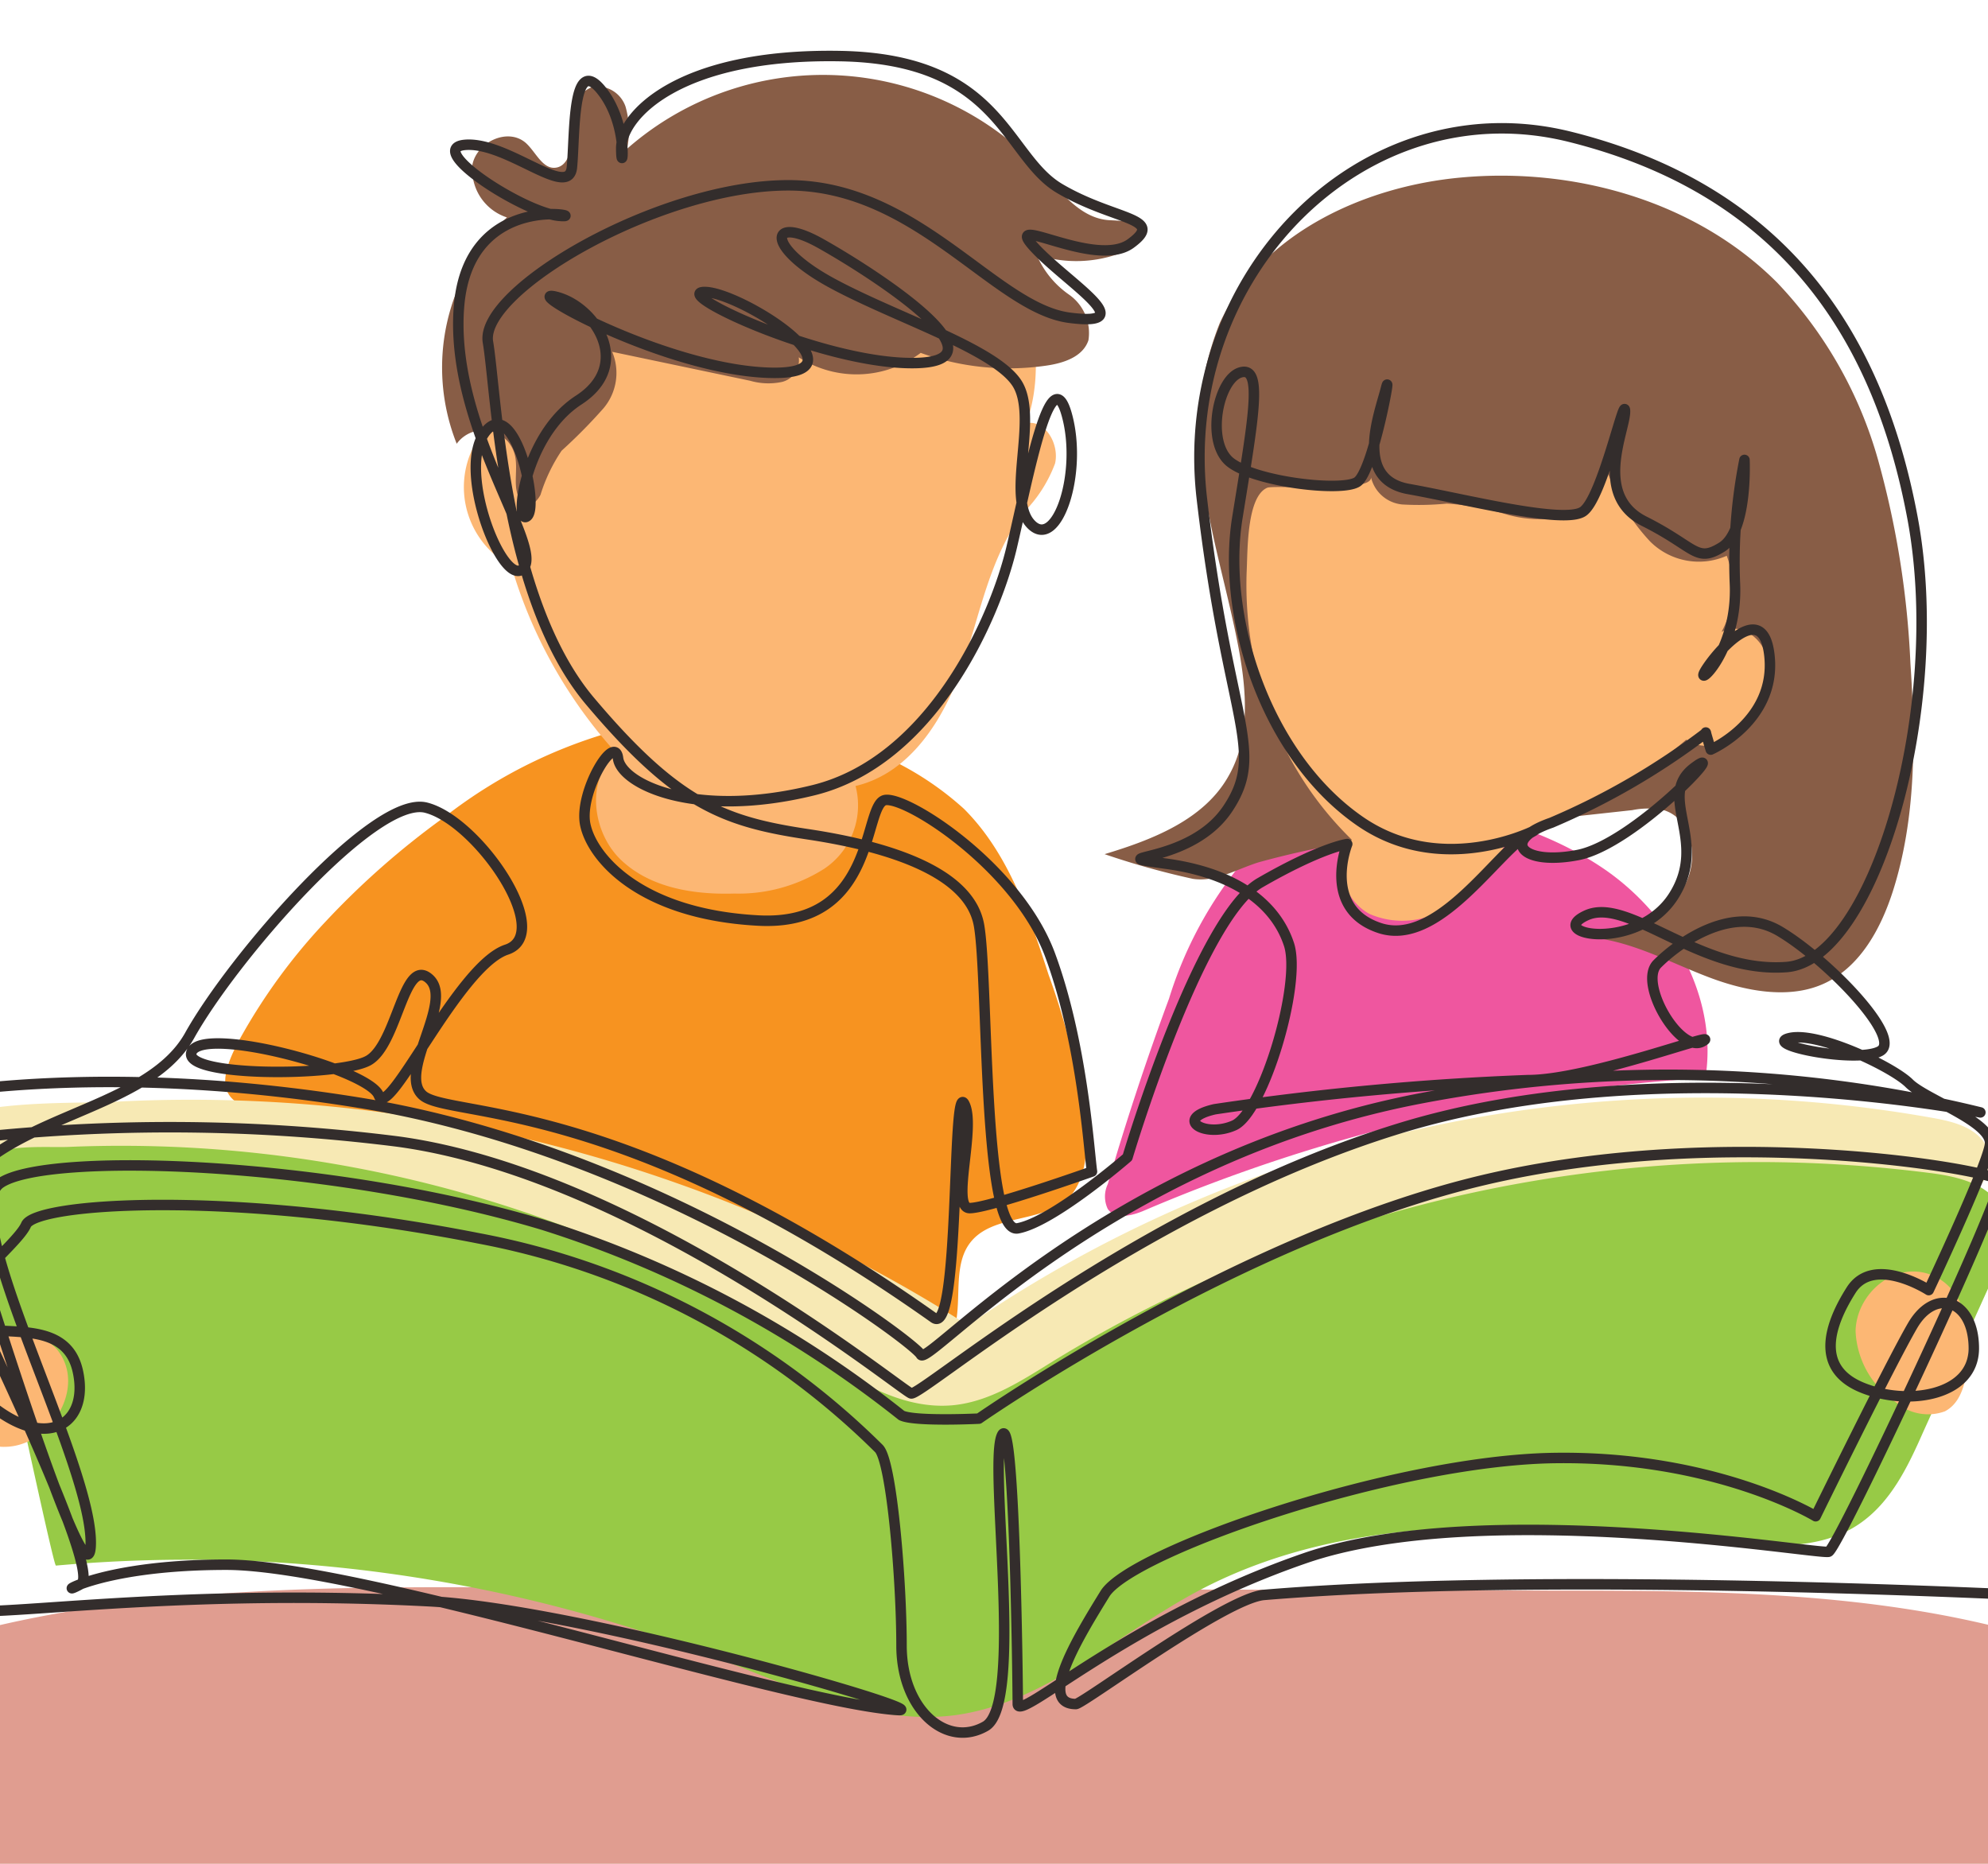
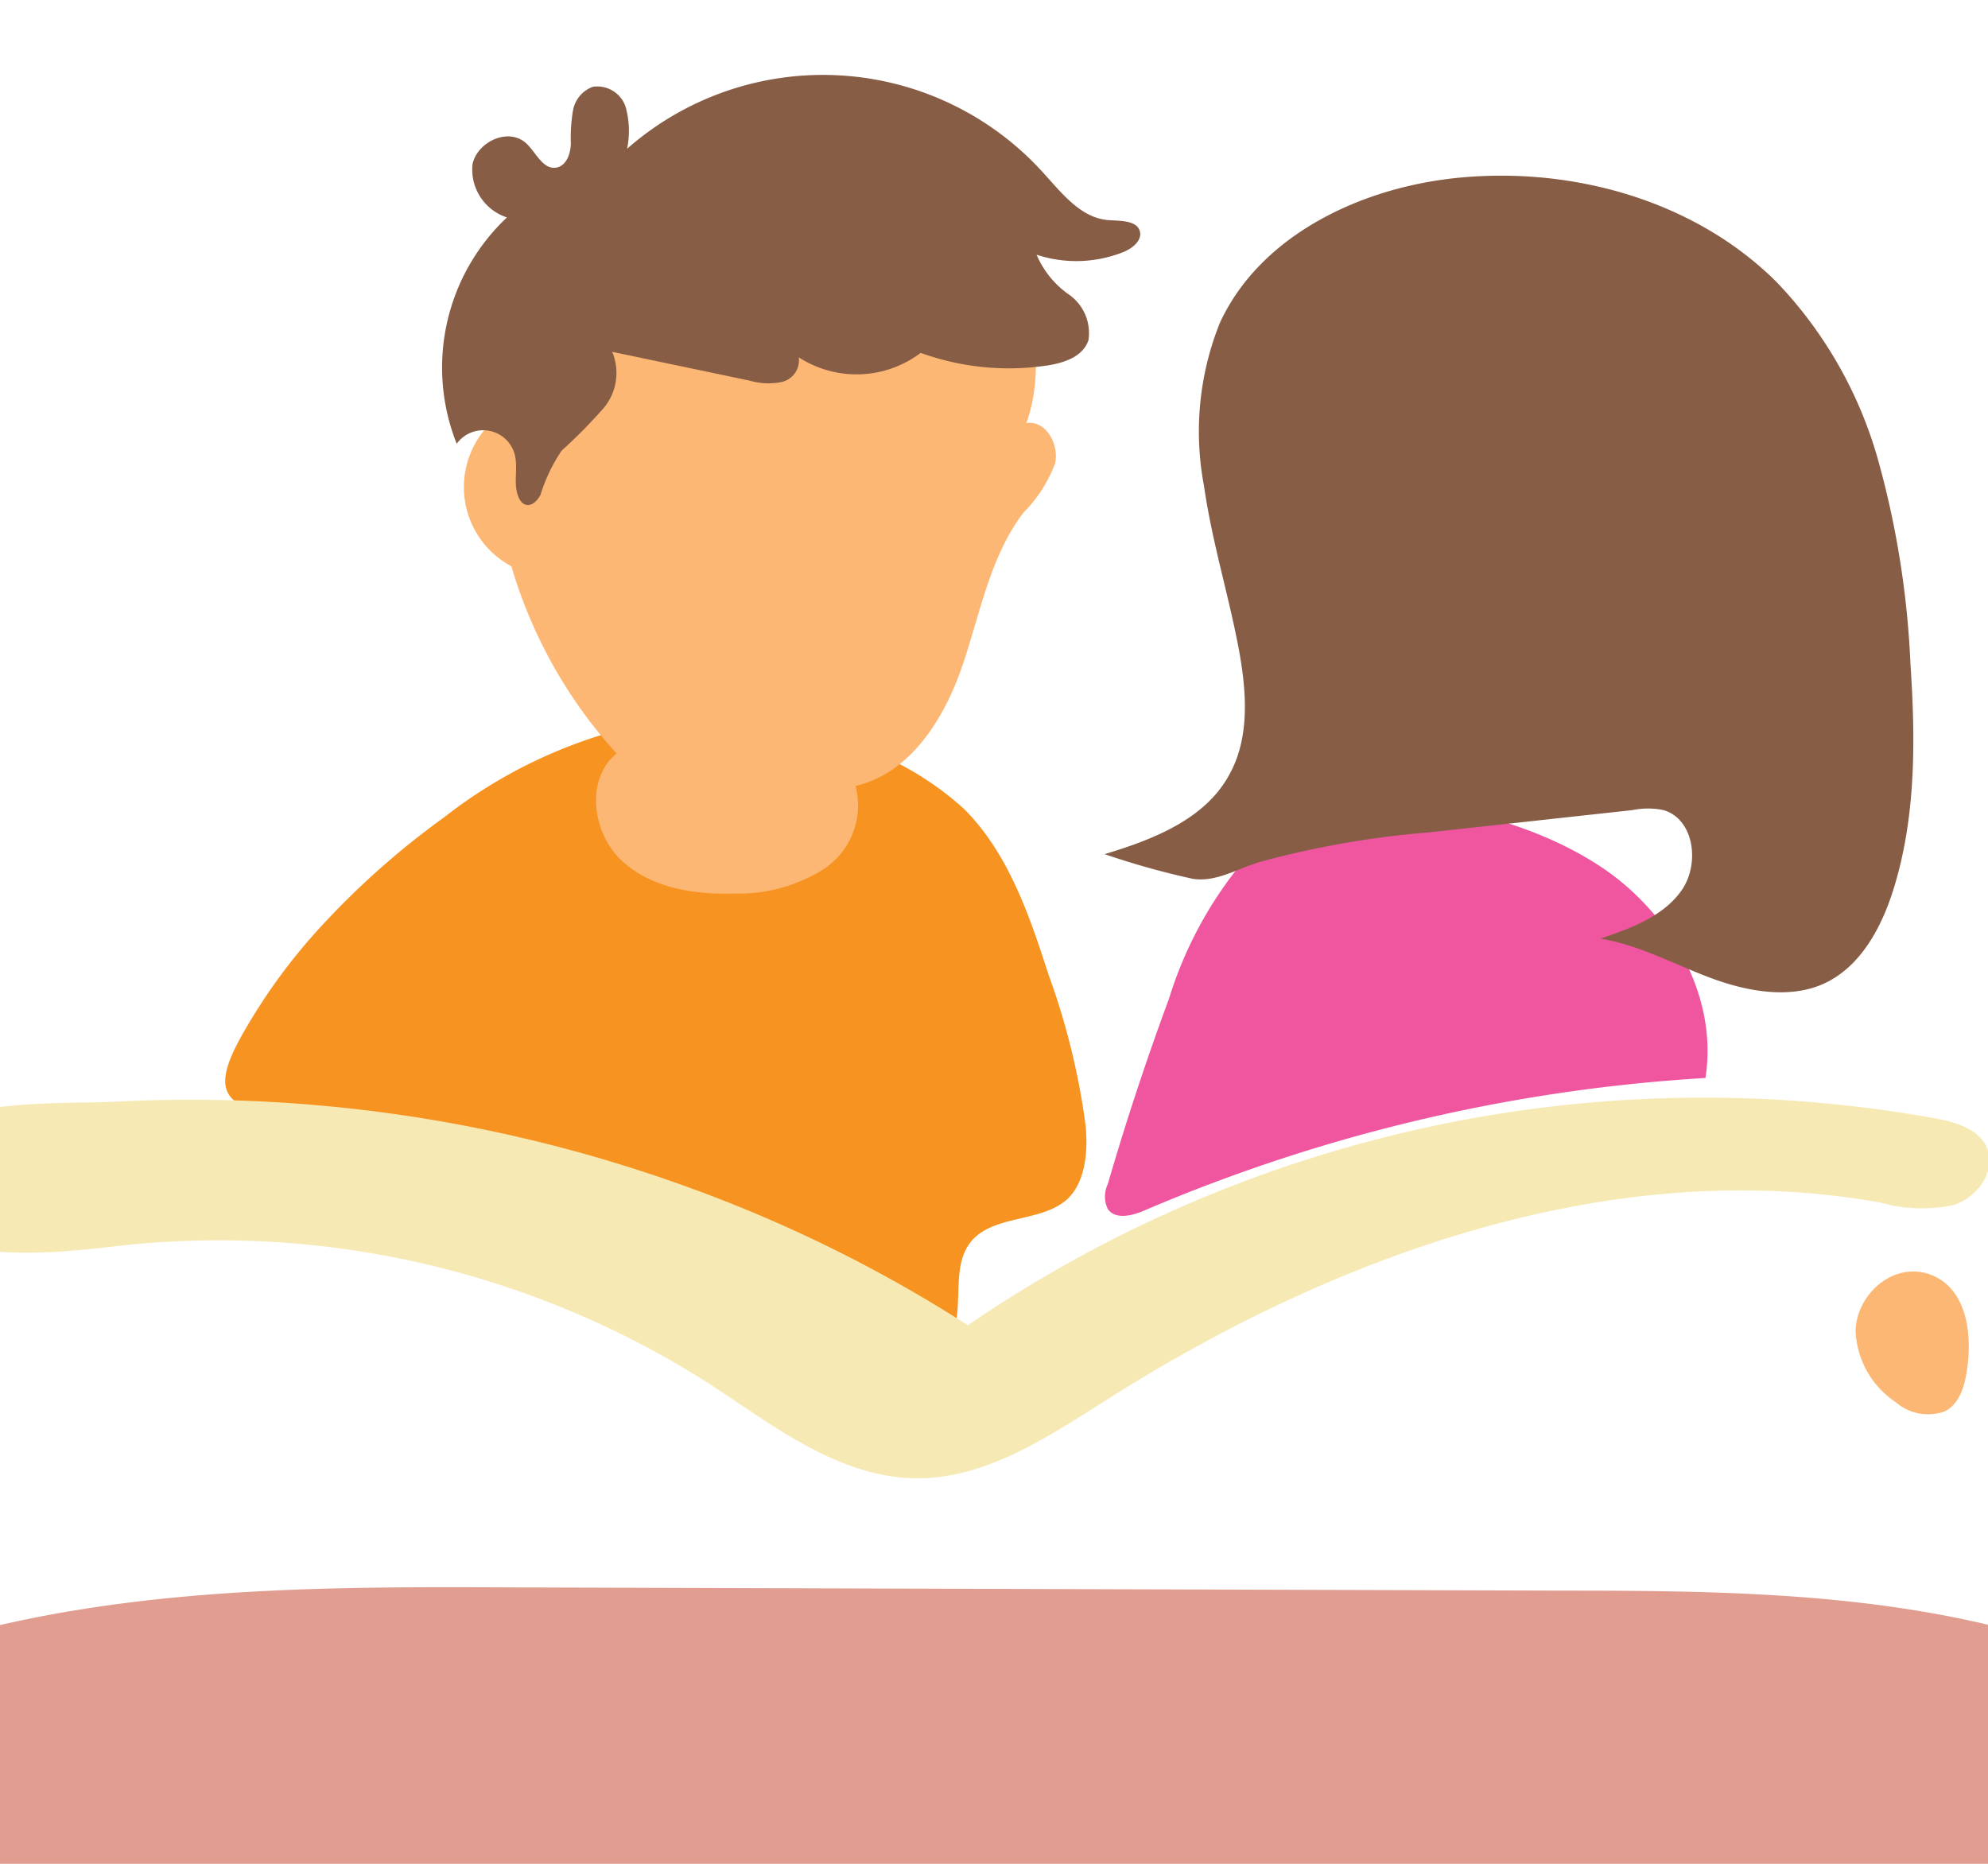
<svg xmlns="http://www.w3.org/2000/svg" id="Layer_1" data-name="Layer 1" viewBox="0 0 112 105">
  <defs>
    <style>.cls-1{fill:#e09d90;}.cls-2{fill:#f79320;}.cls-3{fill:#ef569f;}.cls-4{fill:#fcb774;}.cls-5{fill:#885d46;}.cls-6{fill:#f7e9b4;}.cls-7{fill:#97ca46;}.cls-8,.cls-9{fill:none;}.cls-9{stroke:#332d2c;stroke-linecap:round;stroke-linejoin:round;stroke-width:0.59px;}</style>
  </defs>
  <title>preschool_lema</title>
  <path class="cls-1" d="M-1.83,92c10.09-2.64,20.66-2.62,31.09-2.57L88,89.61c8.65,0,17.42.09,25.76,2.37,6.77,1.85,13,5.11,19.28,8.35l50.53,26.3c2,1,4.21,2.46,4.25,4.67.08,3.31-4.37,4.39-7.68,4.38q-34.68,0-69.37-.08l-69.62-.09-69.62-.08-34.94,0c-1.55,0-4.41.73-4.92-1.2-.36-1.37,1.28-3.1,2.22-3.82,3.47-2.69,7.92-4.54,11.6-7,15.17-10.12,29-22.94,46.33-29.41A63.55,63.55,0,0,1-1.83,92Z" />
  <path class="cls-2" d="M25,46.06a27.64,27.64,0,0,1,10.92-5.2A24.48,24.48,0,0,1,46,41.41a17.3,17.3,0,0,1,8.3,4.15c2.51,2.5,3.69,6,4.78,9.37a40.17,40.17,0,0,1,2.08,8.47c.14,1.47,0,3.14-1,4.13-1.51,1.39-4.27.86-5.51,2.49s-.06,4.35-1.44,5.87a3.18,3.18,0,0,1-3.86.23,15.68,15.68,0,0,1-3-2.83C43,70,38.43,68.31,34,67a141.56,141.56,0,0,0-18.32-4.16c-3.15-.49-3.72-1.47-2.14-4.36a32.74,32.74,0,0,1,4.82-6.58A45.55,45.55,0,0,1,25,46.06Z" />
  <path class="cls-3" d="M70,48.57a22.54,22.54,0,0,0-4.14,7.69q-1.91,5.16-3.45,10.45a1.63,1.63,0,0,0,0,1.4c.43.62,1.38.38,2.07.08a94.65,94.65,0,0,1,31.6-7.46c.71-4.46-1.81-9-5.5-11.63C85.25,45.32,74.92,43.22,70,48.57Z" />
  <path class="cls-4" d="M57.82,23.84c1.09-.2,1.87,1.2,1.62,2.27a7.76,7.76,0,0,1-1.77,2.76c-1.91,2.49-2.45,5.73-3.47,8.69s-2.92,6-6,6.72a4.3,4.3,0,0,1-1.76,4.66,9,9,0,0,1-5.07,1.4c-2.28.07-4.73-.32-6.38-1.89s-2-4.59-.25-6A26.91,26.91,0,0,1,28.81,31.9a5.05,5.05,0,0,1-.22-8.79C27.82,18.82,31,14.62,35,12.77c5-2.33,13.07-3,18.28-1.06C57.64,13.32,59.32,19.75,57.82,23.84Z" />
  <path class="cls-5" d="M31.64,25.39A30,30,0,0,0,34,23a3.08,3.08,0,0,0,.49-3.18l7.77,1.63a3.71,3.71,0,0,0,1.78.07A1.25,1.25,0,0,0,45,20.13a6,6,0,0,0,6.87-.25,14.6,14.6,0,0,0,7.06.72c1-.14,2.08-.5,2.39-1.43a2.64,2.64,0,0,0-1.09-2.57,5.22,5.22,0,0,1-1.83-2.25,7.15,7.15,0,0,0,4.91-.16c.48-.2,1-.6.92-1.11-.14-.68-1.1-.63-1.79-.68-1.55-.12-2.62-1.52-3.66-2.66A16.72,16.72,0,0,0,35.33,8.38,5,5,0,0,0,35.24,6,1.68,1.68,0,0,0,33.4,4.89a1.74,1.74,0,0,0-1.12,1.34,9.18,9.18,0,0,0-.12,1.82c0,.58-.24,1.29-.81,1.39-.77.14-1.15-.87-1.73-1.39-1-.87-2.72-.07-3,1.2a2.84,2.84,0,0,0,1.94,3A11.61,11.61,0,0,0,25.73,25a1.84,1.84,0,0,1,3.28.65c.14.6,0,1.23.07,1.85.18,1.22.94,1.18,1.37.38A9.39,9.39,0,0,1,31.64,25.39Z" />
  <path class="cls-5" d="M62.23,48.12c2.72-.82,5.63-1.95,7-4.43,1.21-2.13,1-4.77.55-7.18-.58-3.06-1.5-6-1.95-9.14a16.44,16.44,0,0,1,.89-9.17c2.3-5,8.07-7.7,13.6-8.2,6.43-.59,13.24,1.35,17.8,5.92a23.82,23.82,0,0,1,5.69,10,50.92,50.92,0,0,1,1.82,11.46c.29,4.32.32,8.74-1,12.86-.67,2.07-1.8,4.15-3.74,5.11s-4.39.53-6.47-.24-4.07-1.88-6.26-2.23c1.71-.58,3.53-1.24,4.57-2.71s.74-4-1-4.53a4.39,4.39,0,0,0-1.77,0L80.44,46.9a51.79,51.79,0,0,0-9.5,1.67c-1.25.38-2.43,1.14-3.74.94A45.23,45.23,0,0,1,62.23,48.12Z" />
-   <path class="cls-4" d="M76.16,47.31c-1.13,1.21-.48,3.4,1,4.18a4.63,4.63,0,0,0,4.68-.59,13.47,13.47,0,0,0,3.23-3.73A27.63,27.63,0,0,0,95,41.67a2,2,0,0,0,2.07.11,4.25,4.25,0,0,0,1.56-1.48,4.66,4.66,0,0,0,1-2.58,2.33,2.33,0,0,0-1.39-2.21,1.58,1.58,0,0,0-2.08,1.22,5.17,5.17,0,0,0,1.12-5.42,3.88,3.88,0,0,1-4.32-.81,11.46,11.46,0,0,1-2.43-4,2.79,2.79,0,0,1-2.06,2.52A6.67,6.67,0,0,1,84.94,29a15.57,15.57,0,0,0-3.43-.63,16.21,16.21,0,0,1-2.51.05,2,2,0,0,1-1.76-1.53c.09.91-5.44.41-5.85.59-1.14.49-1.1,3.49-1.15,4.6a20.55,20.55,0,0,0,2.28,10.33A19.15,19.15,0,0,0,76.16,47.31Z" />
  <path class="cls-6" d="M54.53,74.66A73.4,73.4,0,0,1,109,63c1.15.21,2.47.58,2.94,1.66.56,1.28-.53,2.79-1.86,3.22a8.56,8.56,0,0,1-4.14-.13c-15-2.69-30.51,2.85-43.42,11-3.42,2.16-7,4.61-11,4.53-4.32-.08-8-3-11.59-5.34A51.27,51.27,0,0,0,6.57,70.2c-3.3.38-12.92,1.62-12.43-4.3.35-4.23,9.3-3.67,12.28-3.83A82.1,82.1,0,0,1,38.26,66.7,78.88,78.88,0,0,1,54.53,74.66Z" />
-   <path class="cls-7" d="M45.17,75.8c2.63,1.71,5.46,3.68,8.58,3.36,2.06-.22,3.86-1.41,5.62-2.5a76,76,0,0,1,49.41-10.57c1.57.2,3.38.64,4,2.08.57,1.25,0,2.69-.56,3.94l-3.87,8.56c-.88,2-1.85,4-3.63,5.2-2.24,1.51-5.18,1.27-7.87,1C87,85.79,76.32,84.94,67.5,89.63c-4.56,2.43-8.59,6.31-13.71,7-4.49.57-8.84-1.46-13.06-3.1A83.2,83.2,0,0,0,3.15,88.2C3,88.22,0,74-.35,72.7c-.36-1.63-1.93-5.21-1.18-6.8s4-1.22,5.45-1.29a71,71,0,0,1,27.16,4.21A69.77,69.77,0,0,1,45.17,75.8Z" />
  <path class="cls-4" d="M104.54,75a5.08,5.08,0,0,0,2.27,4,2.77,2.77,0,0,0,2.76.51c1-.52,1.22-1.84,1.32-3,.14-1.76-.23-3.94-2.07-4.68C106.71,71,104.57,72.91,104.54,75Z" />
-   <path class="cls-4" d="M-2.49,74.58a3.56,3.56,0,0,0-2.37,1c-1.78,2.19,3.05,6,5.11,5.93,2.57,0,4.65-3.32,3-5.44C2.41,75-.35,74.35-2.49,74.58Z" />
  <rect class="cls-8" x="-73.38" y="-34.27" width="264" height="176" />
-   <path class="cls-9" d="M-72.17,129.2c1.82-1.1,68.43-39.9,69.7-38.63.82.82,11.23-1.17,26.67-.36,8.61.46,28.62,6.26,26.4,6.13-6.18-.37-30.21-8.19-37.85-8.19s-9.83,2-8.19,1.09S-7.08,62.31-7.08,62.31s10.37-2.92,27.29-.19,31.3,13.47,31.67,14.2S62.25,65.4,79.72,61.94a74,74,0,0,1,31.85.73s-18-3.64-32.76.91S51.88,78.68,51.33,78.5,35.86,66.13,22.4,64.31a102.37,102.37,0,0,0-25.66,0s8.19,27.3,8.37,22.75S-2.53,68.49,0,66.67,18.58,65.4,30.59,69a62.76,62.76,0,0,1,20.2,10.74c.72.36,4.36.18,4.36.18S69.71,69.77,83.54,66.49s28.76-.54,29.12,0-9.1,20.75-9.64,20.93-19.48-3.09-29.49.36S57.34,97.07,57.34,96s-.18-16.92-.91-15.1S57.7,96,55.52,97.25s-4.73-.91-4.73-4.55-.55-10.38-1.28-11.1A43.42,43.42,0,0,0,27,69.77C12.93,67,2,67.77,1.47,69S-3.45,73.41-2,74.5,3.65,74,4.38,77.23s-2.18,4.91-6,.91S-5.26,73.23-2.9,68s11-5.11,13.57-9.64C13.09,54,21.09,44.77,24,45.5s7.27,7.1,4.54,8-6.65,9.66-7.2,8.21-9.8-3.94-10.53-2.48,8.3,1.43,9.94.52,2-5.89,3.43-4.61-1.82,5.29-.36,6.57,11.09,0,28.8,12.54c1.48,1,1-13.35,1.7-12.08s-.78,5.89.31,5.89S61.52,66,61.52,66h0c-.18-1.28-.54-7.28-2.36-12.2s-8-8.91-9.28-8.73-.43,7.15-7.16,6.79-9.39-3.6-9.75-5.42,1.67-5.17,1.85-3.72,4.32,3.44,11,1.8S56.06,34.83,57,30.82s2.19-10.73,3.1-7.46-.55,7.65-2,6.19.36-5.82-.73-7.83S50.42,17.9,46.78,15.9s-3.46-3.82-.54-2.18,10.55,6.55,5.46,6.73-14-4-12-4,9.46,4.73,3.63,4.55-14.19-4.83-12-4.28,4.36,3.82,1.27,5.82-3.64,7.1-2.91,6.55-.73-6.91-2.37-4.73S28.4,33.28,29.5,32s-4.19-8-3.64-14.74,7.64-4.92,5.64-5.1-7.65-3.82-5.28-4,5.82,3.09,6,1.27,0-6.37,1.64-4.37S35,10.17,35,8.35,38.23,3,47.33,3.16,56.61,8.8,59.7,10.62s6,1.64,4,3.1-7.28-1.82-5.46.18,6.18,4.55,2,4-8.55-7.46-15.83-7.46S27,16.36,27.49,19.27s.84,14.41,5.75,20.23S40.78,46.29,45.51,47s9.1,2.18,9.64,5.1.19,17.47,2.19,17.1,6.18-4,6.18-4,4-13.47,7.47-15.47,4.91-2.18,4.91-2.18-1.46,3.64,1.82,4.73,6.55-4.19,8.37-5.28-4.18,2.91-9.46-.73-7.83-11.46-6.92-17.1,1.46-8.56.18-8.19-2,4-.54,5.09,6.19,1.64,7.1,1.09,2-6.73,1.63-5.27S76.26,27,79.36,27.55s8.73,2,9.82,1.27,2.37-6.73,2.37-5.64-1.82,4.73,1.09,6.19,2.91,2.36,4.37,1.45,1.27-4.91,1.27-4.91a29.53,29.53,0,0,0-.54,6.92c.18,3.63-1.95,5.69-1.76,5.14s3.34-4.65,3.71-1-3.31,5.26-3.31,5.26-.34-1.14-.27-.94a40.53,40.53,0,0,1-8.71,5.06c-2.9,1-1.68,2.43,1.49,1.82s8.71-6.54,6.55-4.92.86,4.08-1.16,7.24S87,52.66,89.37,51.57s6.37,3.28,11.28,2.91,9.1-14.56,7.1-25.29S100.1,10.62,88.46,7.71,66.25,15.54,67.71,28.09s3.64,14.2,1.46,17.47-7.47,2.55-3.46,3.1S71.9,51,72.62,53.21s-1.45,9.46-3.09,10.19-3.46-.37-1.09-.91a161.09,161.09,0,0,1,17.65-1.64c3.46,0,11.1-2.91,9.83-2.18s-3.64-3.28-2.55-4.37,4.19-3.46,6.92-1.82,6.91,6,5.64,6.73-6.74-.36-5.1-.73,5.82,1.64,6.73,2.55,4.74,2.19,4.55,3.46-3.45,8.19-3.45,8.19-3.1-2-4.37,0-2,4.37.54,5.46,6.37.54,6.37-2.18-2.18-3.46-3.45-1.28-5.46,10.74-5.46,10.74S96.65,82,87.55,82.14s-23.84,5.28-25.3,7.65S58.43,96,60.61,96C61,96,69.07,90,71.23,89.85c17.23-1.44,46.31.18,46.31.18l71.91,38" />
</svg>